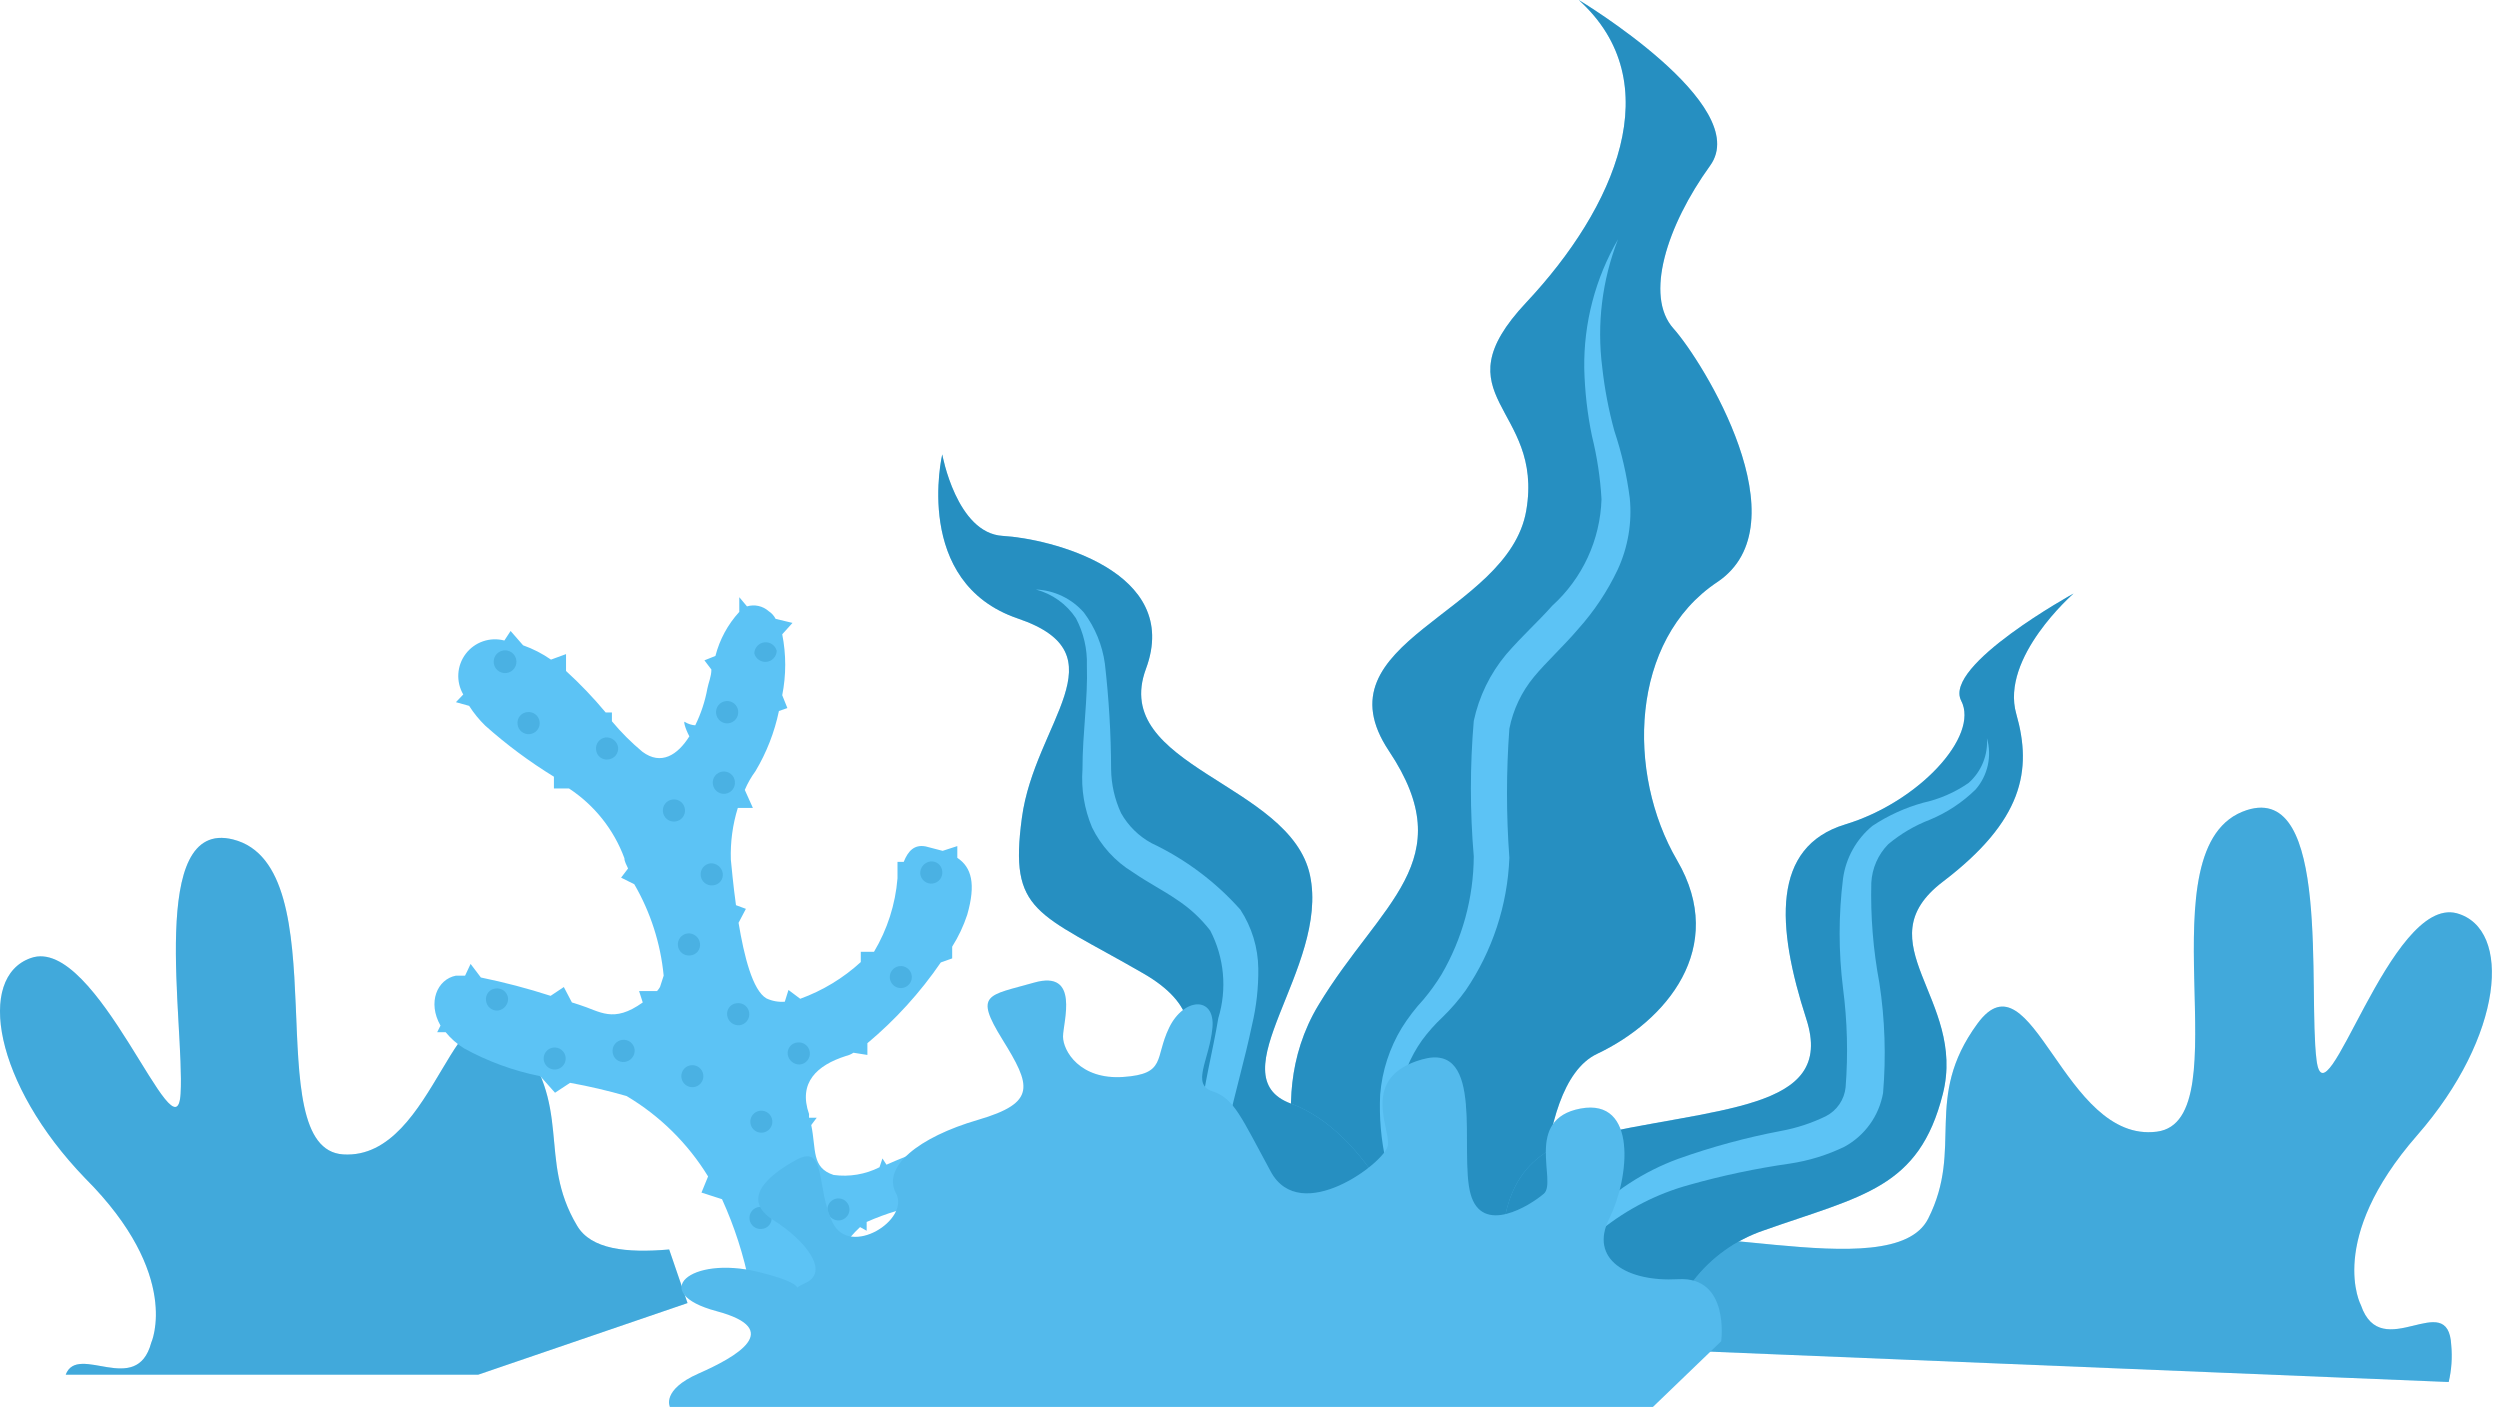
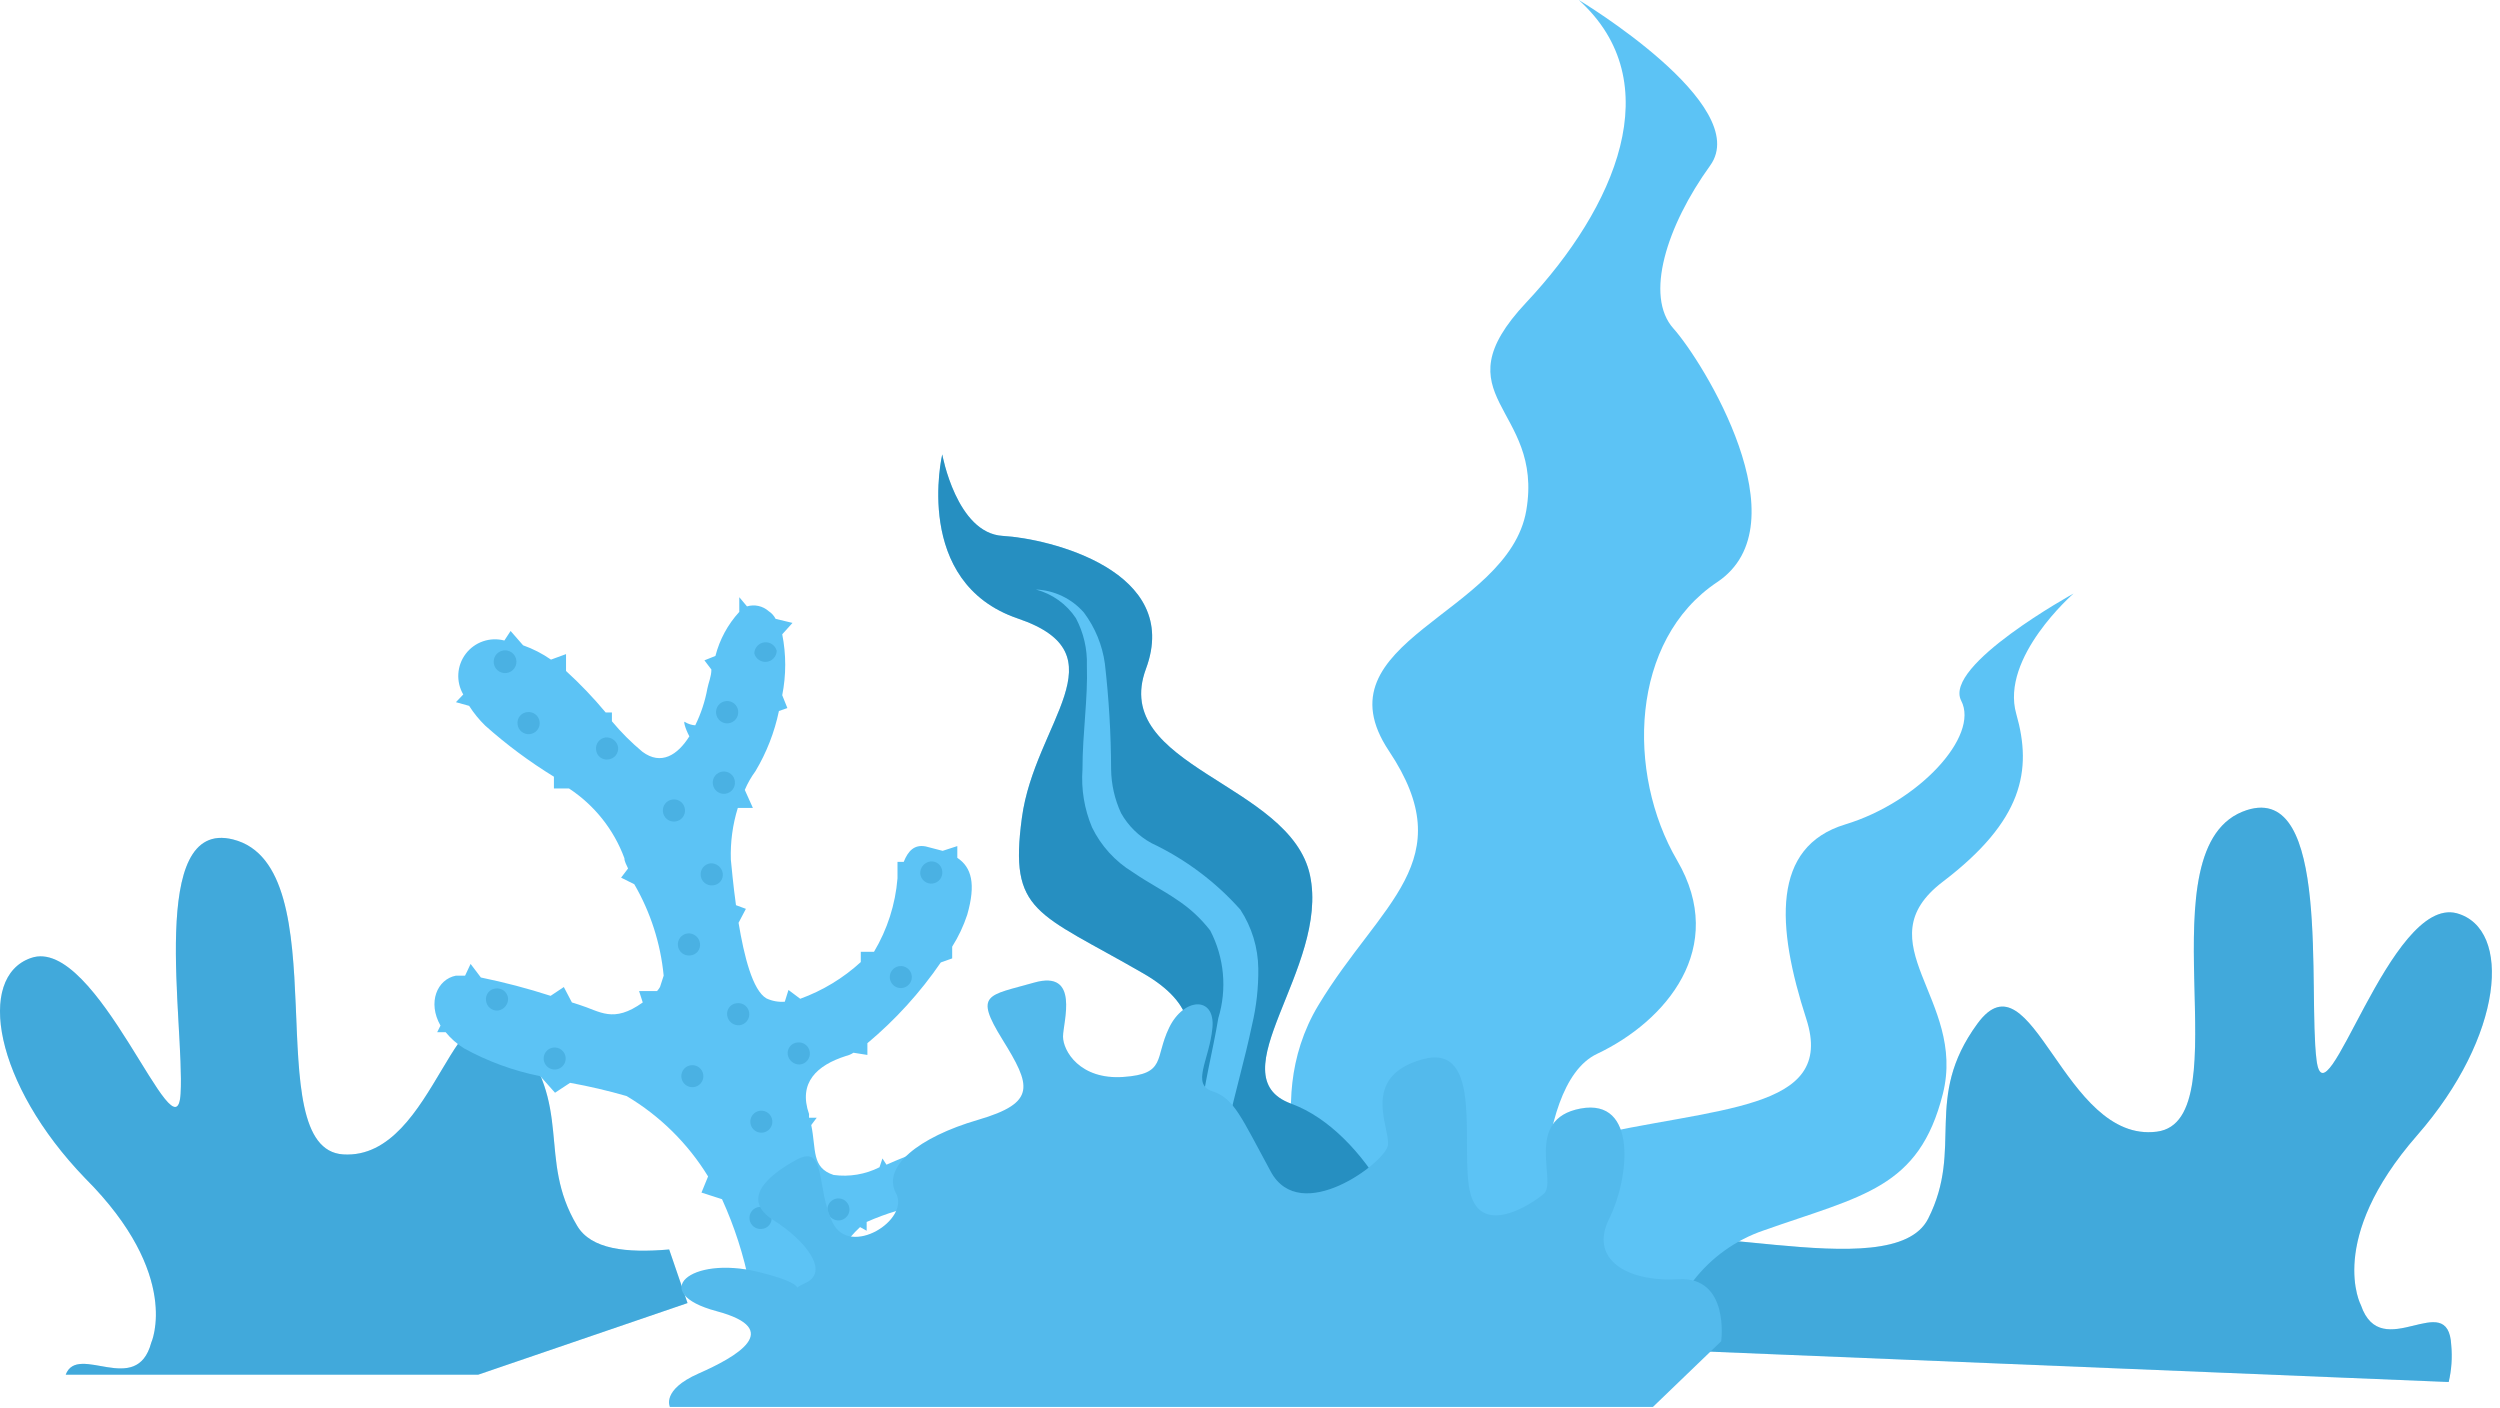
<svg xmlns="http://www.w3.org/2000/svg" width="277" height="156" viewBox="0 0 277 156" fill="none">
  <g clip-path="url(#clip0_252_10759)">
    <path d="M16.758 148.773C15.131 154.833 8.624 148.773 7.282 152.311H52.995L76.178 144.38L74.144 138.442C69.426 138.849 65.481 138.442 63.936 135.799C59.462 128.315 63.651 122.5 57.022 114.609C50.392 106.719 48.44 128.559 38.029 127.909C28.349 127.299 37.744 96.023 25.828 93.013C16.311 90.614 20.459 113.349 20.012 121.157C19.564 128.966 10.739 103.547 3.418 106.15C-2.642 108.265 -0.649 120.1 9.437 130.552C20.174 141.289 16.758 148.773 16.758 148.773Z" fill="#5CC3F5" />
    <path opacity="0.3" d="M16.758 148.773C15.131 154.833 8.624 148.773 7.282 152.311H52.995L76.178 144.38L74.144 138.442C69.426 138.849 65.481 138.442 63.936 135.799C59.462 128.315 63.651 122.5 57.022 114.609C50.392 106.719 48.44 128.559 38.029 127.909C28.349 127.299 37.744 96.023 25.828 93.013C16.311 90.614 20.459 113.349 20.012 121.157C19.564 128.966 10.739 103.547 3.418 106.15C-2.642 108.265 -0.649 120.1 9.437 130.552C20.174 141.289 16.758 148.773 16.758 148.773Z" fill="#036C9F" />
    <path d="M175.291 149.18C174.725 147.308 174.7 145.315 175.218 143.43C175.736 141.544 176.777 139.844 178.22 138.524C184.279 133.725 209.658 142.917 213.644 135.026C217.629 127.136 213.033 121.727 219.093 113.43C225.153 105.134 228.61 126.73 238.981 125.388C248.58 124.167 237.11 93.583 248.946 89.76C258.3 86.75 255.697 109.77 256.673 117.457C257.649 125.144 264.807 99.236 272.209 101.189C278.391 102.897 277.415 114.813 267.817 125.794C257.69 137.385 261.594 144.625 261.594 144.625C263.872 151.254 271.274 142.591 271.599 149.058C271.725 150.42 271.629 151.794 271.314 153.125L175.291 149.18Z" fill="#5CC3F5" />
    <path opacity="0.3" d="M175.291 149.18C174.725 147.308 174.7 145.315 175.218 143.43C175.736 141.544 176.777 139.844 178.22 138.524C184.279 133.725 209.658 142.917 213.644 135.026C217.629 127.136 213.033 121.727 219.093 113.43C225.153 105.134 228.61 126.73 238.981 125.388C248.58 124.167 237.11 93.583 248.946 89.76C258.3 86.75 255.697 109.77 256.673 117.457C257.649 125.144 264.807 99.236 272.209 101.189C278.391 102.897 277.415 114.813 267.817 125.794C257.69 137.385 261.594 144.625 261.594 144.625C263.872 151.254 271.274 142.591 271.599 149.058C271.725 150.42 271.629 151.794 271.314 153.125L175.291 149.18Z" fill="#036C9F" />
    <path d="M117.662 127.95H116.483C116.294 127.382 116.02 126.847 115.67 126.363C114.043 124.126 112.416 124.696 109.122 125.509L108.512 124.777L108.186 125.753L106.722 126.038C103.814 126.817 100.972 127.824 98.222 129.048L97.775 128.356L97.449 129.332C95.88 130.124 94.107 130.422 92.365 130.186C89.885 129.373 90.454 127.38 89.885 124.655L90.495 123.842H89.641V123.435C88.42 119.937 90.535 118.026 93.708 117.009C94.012 116.939 94.301 116.815 94.562 116.643L96.107 116.887V115.586C99.215 112.989 101.952 109.979 104.241 106.638L105.502 106.191V104.889C106.2 103.782 106.76 102.594 107.17 101.351C108.146 97.935 107.657 96.105 106.071 95.047V93.746L104.445 94.274L102.574 93.786C101.313 93.542 100.622 94.274 100.133 95.494H99.442V97.325C99.209 100.2 98.318 102.982 96.839 105.459H95.375V106.597C93.427 108.381 91.147 109.763 88.664 110.665L87.363 109.688L86.956 110.99C86.258 111.045 85.558 110.919 84.923 110.624C83.377 109.729 82.442 105.906 81.832 102.246L82.645 100.7L81.547 100.294C81.222 97.975 81.059 95.982 80.978 95.25C80.915 93.309 81.176 91.371 81.75 89.516H83.418L82.523 87.523C82.834 86.788 83.23 86.092 83.703 85.449C84.935 83.386 85.815 81.132 86.305 78.779L87.241 78.453L86.671 77.03C87.113 74.801 87.113 72.507 86.671 70.279L87.81 69.018L85.939 68.57C85.761 68.223 85.494 67.929 85.167 67.716C84.845 67.431 84.456 67.233 84.036 67.14C83.616 67.047 83.179 67.064 82.767 67.188L81.913 66.171V67.798C80.643 69.182 79.735 70.858 79.269 72.678L78.049 73.166L78.822 74.183C78.822 74.956 78.497 75.647 78.375 76.298C78.119 77.709 77.667 79.078 77.033 80.365C76.629 80.338 76.238 80.212 75.894 79.999C75.691 79.796 75.894 80.69 76.382 81.585C75.08 83.659 73.25 84.839 71.176 83.293C69.951 82.272 68.821 81.143 67.8 79.918V78.942H67.109C65.751 77.311 64.284 75.776 62.717 74.346V72.475L61.049 73.085C60.094 72.421 59.054 71.888 57.958 71.499L56.575 69.913L55.884 70.97C55.106 70.764 54.285 70.794 53.523 71.055C52.762 71.316 52.096 71.797 51.608 72.437C51.12 73.077 50.834 73.847 50.784 74.65C50.734 75.453 50.924 76.253 51.329 76.949L50.515 77.803L51.98 78.209C52.489 79.008 53.089 79.746 53.769 80.406C56.131 82.512 58.676 84.404 61.374 86.059V87.36H63.042C65.863 89.213 68.015 91.921 69.183 95.088C69.183 95.454 69.427 95.861 69.59 96.227L68.817 97.243L70.281 97.975C72.082 101.078 73.192 104.532 73.535 108.102L73.128 109.363C73.033 109.522 72.924 109.671 72.803 109.81H70.81L71.217 111.071C67.922 113.43 66.499 112.047 64.14 111.315L63.367 111.071L62.472 109.363L61.008 110.339C58.472 109.52 55.892 108.841 53.281 108.306L52.142 106.801L51.532 108.102H50.515C48.441 108.509 47.343 111.071 48.807 113.634L48.441 114.366H49.377C49.95 115.072 50.637 115.676 51.41 116.155C54.056 117.61 56.909 118.652 59.87 119.246L61.496 121.076L63.164 119.978C65.275 120.358 67.366 120.847 69.427 121.442C73.115 123.635 76.214 126.691 78.456 130.349L77.724 132.139L80.001 132.871C81.379 135.901 82.403 139.081 83.052 142.347L82.361 143.242L83.215 145.682H83.743L84.272 148.57L96.473 147.512C95.694 146.222 95.04 144.86 94.521 143.445L95.334 142.55L93.87 141.533C93.582 140.81 93.465 140.03 93.528 139.254C93.592 138.478 93.834 137.726 94.236 137.06C94.568 136.675 94.921 136.308 95.294 135.962L96.026 136.368V135.392C98.183 134.437 100.451 133.754 102.777 133.359C104.098 132.957 105.465 132.724 106.844 132.667L107.983 133.725L108.471 132.749C109.65 132.749 110.789 133.196 112.538 133.399C115.588 133.725 116.605 131.203 116.076 128.763L117.662 127.95Z" fill="#5CC3F5" />
-     <path opacity="0.2" d="M70.319 116.318C70.342 116.639 70.241 116.958 70.037 117.208C69.832 117.457 69.54 117.619 69.22 117.66C69.059 117.683 68.895 117.672 68.738 117.628C68.581 117.584 68.435 117.508 68.309 117.405C68.183 117.302 68.079 117.173 68.005 117.028C67.931 116.883 67.888 116.724 67.878 116.562C67.844 116.244 67.935 115.926 68.133 115.675C68.331 115.424 68.619 115.26 68.936 115.22C69.099 115.197 69.266 115.208 69.425 115.251C69.584 115.295 69.733 115.37 69.862 115.473C69.991 115.575 70.099 115.703 70.177 115.848C70.255 115.994 70.304 116.153 70.319 116.318Z" fill="#036C9F" />
    <path opacity="0.2" d="M56.292 110.583C56.316 110.91 56.217 111.233 56.014 111.489C55.81 111.746 55.517 111.916 55.194 111.966C55.034 111.983 54.872 111.968 54.717 111.922C54.563 111.876 54.419 111.799 54.294 111.697C54.169 111.595 54.066 111.469 53.99 111.327C53.914 111.184 53.867 111.028 53.852 110.868C53.829 110.71 53.839 110.549 53.88 110.394C53.922 110.24 53.994 110.096 54.093 109.97C54.192 109.845 54.315 109.741 54.455 109.664C54.596 109.588 54.75 109.541 54.909 109.526C55.07 109.503 55.233 109.512 55.39 109.553C55.547 109.594 55.694 109.666 55.822 109.765C55.951 109.863 56.059 109.986 56.14 110.127C56.22 110.267 56.272 110.423 56.292 110.583Z" fill="#036C9F" />
    <path opacity="0.2" d="M62.673 117.172C62.695 117.41 62.646 117.649 62.533 117.859C62.42 118.07 62.248 118.242 62.038 118.356C61.828 118.469 61.589 118.519 61.351 118.498C61.113 118.477 60.887 118.386 60.7 118.238C60.513 118.089 60.373 117.889 60.299 117.662C60.224 117.435 60.218 117.191 60.281 116.961C60.344 116.73 60.474 116.524 60.653 116.366C60.832 116.208 61.054 116.107 61.291 116.074C61.454 116.051 61.621 116.062 61.78 116.105C61.939 116.149 62.088 116.224 62.217 116.327C62.346 116.43 62.453 116.557 62.532 116.703C62.61 116.848 62.659 117.008 62.673 117.172Z" fill="#036C9F" />
    <path opacity="0.2" d="M80.081 96.755C80.103 96.916 80.093 97.081 80.049 97.238C80.005 97.394 79.929 97.541 79.826 97.667C79.722 97.793 79.594 97.896 79.449 97.97C79.304 98.044 79.145 98.088 78.983 98.097C78.665 98.132 78.347 98.04 78.096 97.843C77.844 97.645 77.681 97.357 77.641 97.04C77.618 96.876 77.629 96.71 77.672 96.551C77.716 96.391 77.791 96.243 77.894 96.113C77.996 95.984 78.124 95.877 78.269 95.799C78.415 95.72 78.574 95.672 78.739 95.657C79.058 95.643 79.372 95.747 79.619 95.95C79.867 96.153 80.031 96.439 80.081 96.755Z" fill="#036C9F" />
    <path opacity="0.2" d="M89.721 116.562C89.744 116.725 89.733 116.892 89.69 117.051C89.646 117.21 89.571 117.359 89.468 117.488C89.366 117.618 89.238 117.725 89.093 117.803C88.947 117.882 88.788 117.93 88.623 117.945C88.304 117.959 87.99 117.854 87.743 117.652C87.495 117.449 87.331 117.163 87.281 116.847C87.258 116.685 87.269 116.521 87.313 116.364C87.357 116.207 87.433 116.061 87.536 115.935C87.639 115.809 87.767 115.706 87.913 115.631C88.058 115.557 88.217 115.514 88.379 115.504C88.697 115.47 89.015 115.561 89.266 115.759C89.517 115.957 89.681 116.245 89.721 116.562Z" fill="#036C9F" />
    <path opacity="0.2" d="M104.402 96.552C104.437 96.87 104.345 97.188 104.148 97.439C103.95 97.69 103.662 97.853 103.345 97.894C103.181 97.917 103.015 97.906 102.856 97.863C102.697 97.819 102.548 97.744 102.418 97.641C102.289 97.538 102.182 97.411 102.104 97.265C102.025 97.12 101.977 96.96 101.962 96.796C101.948 96.477 102.053 96.163 102.255 95.915C102.458 95.668 102.744 95.504 103.06 95.454C103.222 95.431 103.386 95.442 103.543 95.486C103.7 95.53 103.846 95.606 103.972 95.709C104.098 95.812 104.201 95.94 104.275 96.085C104.349 96.231 104.393 96.389 104.402 96.552Z" fill="#036C9F" />
    <path opacity="0.2" d="M101.025 108.143C101.047 108.383 100.999 108.624 100.885 108.836C100.771 109.048 100.597 109.222 100.384 109.335C100.172 109.448 99.93 109.496 99.691 109.472C99.451 109.449 99.224 109.355 99.037 109.203C98.851 109.05 98.714 108.846 98.643 108.616C98.573 108.385 98.572 108.139 98.641 107.909C98.71 107.678 98.846 107.473 99.031 107.319C99.216 107.165 99.443 107.07 99.683 107.045C99.843 107.028 100.005 107.043 100.16 107.089C100.314 107.135 100.458 107.212 100.583 107.314C100.707 107.416 100.811 107.542 100.887 107.684C100.963 107.826 101.009 107.982 101.025 108.143Z" fill="#036C9F" />
    <path opacity="0.2" d="M86.059 72.109C86.052 72.413 85.934 72.704 85.729 72.928C85.524 73.153 85.245 73.295 84.942 73.33C84.64 73.365 84.336 73.289 84.085 73.117C83.834 72.945 83.654 72.688 83.578 72.394C83.586 72.09 83.703 71.799 83.908 71.574C84.113 71.35 84.393 71.207 84.695 71.172C84.997 71.138 85.301 71.214 85.552 71.386C85.803 71.558 85.983 71.814 86.059 72.109Z" fill="#036C9F" />
    <path opacity="0.2" d="M81.788 78.779C81.825 79.103 81.733 79.428 81.531 79.683C81.329 79.939 81.034 80.104 80.71 80.141C80.386 80.179 80.061 80.087 79.805 79.885C79.55 79.683 79.385 79.387 79.347 79.064C79.325 78.9 79.335 78.734 79.379 78.575C79.422 78.415 79.498 78.266 79.6 78.137C79.703 78.008 79.831 77.901 79.976 77.823C80.121 77.744 80.281 77.696 80.446 77.681C80.606 77.664 80.768 77.679 80.923 77.725C81.077 77.772 81.221 77.848 81.346 77.95C81.471 78.052 81.574 78.178 81.65 78.32C81.725 78.463 81.772 78.618 81.788 78.779Z" fill="#036C9F" />
    <path opacity="0.2" d="M81.424 86.588C81.462 86.911 81.37 87.237 81.168 87.492C80.966 87.748 80.67 87.912 80.347 87.95C80.023 87.988 79.698 87.895 79.442 87.693C79.187 87.491 79.022 87.196 78.984 86.872C78.962 86.709 78.972 86.543 79.016 86.383C79.059 86.224 79.135 86.075 79.237 85.946C79.34 85.817 79.468 85.71 79.613 85.631C79.758 85.553 79.918 85.504 80.082 85.49C80.243 85.473 80.405 85.488 80.559 85.534C80.714 85.58 80.858 85.657 80.983 85.759C81.107 85.861 81.211 85.987 81.286 86.129C81.362 86.271 81.409 86.427 81.424 86.588Z" fill="#036C9F" />
    <path opacity="0.2" d="M75.892 89.678C75.926 89.996 75.835 90.315 75.637 90.566C75.439 90.817 75.151 90.98 74.834 91.021C74.671 91.043 74.504 91.032 74.345 90.989C74.186 90.945 74.037 90.87 73.908 90.768C73.779 90.665 73.671 90.537 73.593 90.392C73.515 90.246 73.466 90.087 73.451 89.922C73.435 89.762 73.45 89.6 73.496 89.445C73.542 89.291 73.618 89.147 73.721 89.022C73.823 88.898 73.948 88.794 74.091 88.718C74.233 88.643 74.389 88.596 74.55 88.58C74.71 88.564 74.872 88.579 75.026 88.625C75.181 88.671 75.325 88.747 75.45 88.85C75.575 88.952 75.678 89.077 75.754 89.22C75.83 89.362 75.876 89.518 75.892 89.678Z" fill="#036C9F" />
    <path opacity="0.2" d="M68.488 82.805C68.504 82.966 68.489 83.128 68.443 83.282C68.397 83.437 68.321 83.581 68.219 83.705C68.116 83.83 67.99 83.934 67.848 84.01C67.706 84.085 67.55 84.132 67.389 84.147C67.231 84.17 67.07 84.16 66.916 84.119C66.762 84.078 66.617 84.005 66.492 83.906C66.366 83.808 66.262 83.684 66.186 83.544C66.109 83.404 66.062 83.249 66.047 83.09C66.025 82.93 66.034 82.766 66.075 82.609C66.116 82.453 66.188 82.306 66.286 82.177C66.385 82.048 66.508 81.94 66.648 81.86C66.789 81.779 66.944 81.727 67.105 81.707C67.431 81.683 67.755 81.782 68.011 81.986C68.267 82.189 68.437 82.482 68.488 82.805Z" fill="#036C9F" />
    <path opacity="0.2" d="M59.788 79.958C59.81 80.122 59.8 80.288 59.756 80.448C59.713 80.607 59.637 80.756 59.535 80.885C59.432 81.014 59.304 81.121 59.159 81.2C59.014 81.278 58.854 81.326 58.69 81.341C58.529 81.358 58.367 81.343 58.213 81.297C58.058 81.251 57.914 81.174 57.789 81.072C57.665 80.97 57.561 80.844 57.486 80.702C57.41 80.559 57.363 80.404 57.347 80.243C57.325 80.082 57.336 79.918 57.38 79.761C57.423 79.604 57.499 79.458 57.603 79.332C57.706 79.205 57.834 79.102 57.979 79.028C58.124 78.954 58.283 78.911 58.446 78.901C58.763 78.866 59.082 78.958 59.333 79.156C59.584 79.353 59.747 79.642 59.788 79.958Z" fill="#036C9F" />
    <path opacity="0.2" d="M57.181 73.004C57.226 73.178 57.233 73.361 57.202 73.538C57.171 73.716 57.102 73.885 56.999 74.033C56.897 74.182 56.765 74.307 56.61 74.4C56.456 74.493 56.283 74.552 56.104 74.572C55.925 74.593 55.743 74.575 55.572 74.519C55.4 74.464 55.242 74.372 55.109 74.25C54.976 74.129 54.871 73.98 54.8 73.814C54.729 73.648 54.695 73.469 54.7 73.288C54.707 72.984 54.824 72.693 55.03 72.469C55.235 72.245 55.514 72.102 55.816 72.067C56.118 72.033 56.423 72.108 56.674 72.28C56.924 72.452 57.104 72.709 57.181 73.004Z" fill="#036C9F" />
    <path opacity="0.2" d="M85.572 124.167C85.594 124.407 85.546 124.648 85.431 124.86C85.317 125.072 85.143 125.246 84.931 125.359C84.719 125.473 84.477 125.52 84.237 125.497C83.998 125.473 83.77 125.379 83.584 125.227C83.398 125.074 83.261 124.87 83.19 124.64C83.12 124.41 83.119 124.164 83.188 123.933C83.257 123.702 83.392 123.497 83.578 123.344C83.763 123.19 83.99 123.094 84.229 123.069C84.39 123.052 84.552 123.068 84.706 123.114C84.861 123.16 85.005 123.236 85.129 123.338C85.254 123.44 85.358 123.566 85.433 123.709C85.509 123.851 85.556 124.007 85.572 124.167Z" fill="#036C9F" />
    <path opacity="0.2" d="M85.491 134.823C85.514 134.984 85.503 135.149 85.459 135.305C85.415 135.462 85.339 135.608 85.236 135.735C85.133 135.861 85.004 135.964 84.859 136.038C84.714 136.112 84.555 136.155 84.393 136.165C84.075 136.2 83.757 136.108 83.506 135.91C83.255 135.713 83.091 135.425 83.051 135.108C83.028 134.944 83.039 134.778 83.082 134.618C83.126 134.459 83.201 134.31 83.304 134.181C83.406 134.052 83.534 133.945 83.68 133.866C83.825 133.788 83.984 133.74 84.149 133.725C84.468 133.711 84.782 133.815 85.029 134.018C85.277 134.22 85.441 134.507 85.491 134.823Z" fill="#036C9F" />
    <path opacity="0.2" d="M94.114 133.887C94.137 134.127 94.088 134.368 93.975 134.58C93.861 134.793 93.686 134.966 93.474 135.079C93.261 135.193 93.02 135.241 92.781 135.217C92.541 135.194 92.314 135.1 92.127 134.947C91.941 134.795 91.804 134.59 91.733 134.36C91.663 134.13 91.662 133.884 91.731 133.653C91.8 133.423 91.936 133.217 92.121 133.064C92.306 132.91 92.533 132.815 92.772 132.789C92.933 132.773 93.095 132.788 93.249 132.834C93.404 132.88 93.548 132.956 93.672 133.058C93.797 133.161 93.9 133.286 93.976 133.429C94.052 133.571 94.099 133.727 94.114 133.887Z" fill="#036C9F" />
    <path opacity="0.2" d="M105.541 128.478C105.576 128.796 105.485 129.114 105.287 129.365C105.089 129.616 104.801 129.78 104.484 129.82C104.324 129.839 104.161 129.826 104.006 129.782C103.851 129.738 103.706 129.664 103.58 129.564C103.324 129.362 103.159 129.066 103.122 128.743C103.084 128.419 103.176 128.094 103.378 127.838C103.58 127.583 103.876 127.418 104.199 127.38C104.36 127.363 104.522 127.379 104.676 127.425C104.831 127.471 104.975 127.547 105.099 127.649C105.224 127.752 105.327 127.877 105.403 128.02C105.479 128.162 105.526 128.318 105.541 128.478Z" fill="#036C9F" />
    <path opacity="0.2" d="M115.301 130.309C115.336 130.626 115.244 130.945 115.047 131.196C114.849 131.447 114.561 131.61 114.244 131.651C114.08 131.673 113.914 131.663 113.754 131.619C113.595 131.576 113.446 131.5 113.317 131.398C113.188 131.295 113.081 131.167 113.002 131.022C112.924 130.877 112.876 130.717 112.861 130.553C112.847 130.233 112.951 129.92 113.154 129.672C113.356 129.425 113.643 129.26 113.959 129.211C114.12 129.188 114.285 129.199 114.441 129.243C114.598 129.286 114.744 129.362 114.871 129.466C114.997 129.569 115.1 129.697 115.174 129.842C115.248 129.987 115.291 130.146 115.301 130.309Z" fill="#036C9F" />
    <path opacity="0.2" d="M77.558 104.523C77.581 104.684 77.57 104.849 77.526 105.006C77.482 105.163 77.406 105.309 77.303 105.435C77.2 105.561 77.072 105.664 76.926 105.738C76.781 105.812 76.622 105.856 76.46 105.865C76.142 105.9 75.824 105.809 75.573 105.611C75.322 105.413 75.158 105.125 75.118 104.808C75.095 104.647 75.104 104.484 75.145 104.327C75.186 104.171 75.258 104.023 75.356 103.895C75.455 103.766 75.578 103.658 75.719 103.578C75.859 103.497 76.014 103.445 76.175 103.425C76.504 103.391 76.832 103.486 77.091 103.692C77.349 103.897 77.517 104.196 77.558 104.523Z" fill="#036C9F" />
    <path opacity="0.2" d="M83.01 112.21C83.033 112.371 83.023 112.534 82.982 112.691C82.941 112.848 82.87 112.995 82.771 113.123C82.673 113.252 82.55 113.36 82.409 113.441C82.269 113.521 82.113 113.573 81.953 113.593C81.624 113.627 81.295 113.532 81.037 113.326C80.778 113.121 80.611 112.823 80.57 112.495C80.547 112.334 80.558 112.169 80.602 112.012C80.646 111.855 80.722 111.709 80.825 111.583C80.928 111.457 81.056 111.354 81.201 111.28C81.346 111.206 81.505 111.162 81.668 111.153C81.985 111.118 82.304 111.21 82.555 111.407C82.806 111.605 82.969 111.893 83.01 112.21Z" fill="#036C9F" />
    <path opacity="0.2" d="M77.927 119.124C77.95 119.364 77.901 119.605 77.787 119.817C77.673 120.029 77.499 120.203 77.286 120.316C77.074 120.429 76.833 120.477 76.593 120.454C76.353 120.43 76.126 120.336 75.94 120.184C75.753 120.031 75.616 119.827 75.546 119.597C75.475 119.367 75.474 119.121 75.543 118.89C75.612 118.659 75.748 118.454 75.933 118.3C76.119 118.147 76.345 118.051 76.585 118.026C76.745 118.009 76.907 118.024 77.062 118.07C77.216 118.117 77.36 118.193 77.485 118.295C77.61 118.397 77.713 118.523 77.789 118.665C77.865 118.808 77.912 118.963 77.927 119.124Z" fill="#036C9F" />
    <path d="M146.09 135.758C146.09 135.758 139.217 122.744 146.09 111.356C152.963 99.968 162.033 95.413 153.899 83.212C145.765 71.011 167.117 68.123 169.11 56.573C171.102 45.022 159.227 44.046 169.11 33.513C178.992 22.979 185.012 9.11 174.926 0C174.926 0 194.325 11.632 189.486 18.342C184.646 25.053 182.205 32.821 185.418 36.4C188.631 39.979 199.897 58.078 190.258 64.504C180.619 70.929 180.172 85.652 185.825 95.332C191.478 105.011 184.605 113.146 176.959 116.765C169.313 120.385 170.899 142.062 170.899 142.062L146.09 135.758Z" fill="#5CC3F5" />
-     <path opacity="0.6" d="M146.09 135.758C146.09 135.758 139.217 122.744 146.09 111.356C152.963 99.968 162.033 95.413 153.899 83.212C145.765 71.011 167.117 68.123 169.11 56.573C171.102 45.022 159.227 44.046 169.11 33.513C178.992 22.979 185.012 9.11 174.926 0C174.926 0 194.325 11.632 189.486 18.342C184.646 25.053 182.205 32.821 185.418 36.4C188.631 39.979 199.897 58.078 190.258 64.504C180.619 70.929 180.172 85.652 185.825 95.332C191.478 105.011 184.605 113.146 176.959 116.765C169.313 120.385 170.899 142.062 170.899 142.062L146.09 135.758Z" fill="#036C9F" />
-     <path d="M156.177 135.758C153.805 131.314 152.681 126.311 152.923 121.279C153.137 118.659 153.958 116.125 155.323 113.878C156.023 112.761 156.827 111.713 157.722 110.746C158.454 109.875 159.121 108.951 159.715 107.98C162.035 104.004 163.269 99.488 163.294 94.884C162.868 89.891 162.868 84.87 163.294 79.877C163.873 77.169 165.101 74.643 166.873 72.516C168.744 70.36 170.371 68.936 171.997 67.106C173.651 65.607 174.985 63.789 175.922 61.763C176.858 59.737 177.377 57.543 177.447 55.312C177.313 52.952 176.959 50.61 176.39 48.317C175.88 45.853 175.595 43.348 175.536 40.833C175.462 35.81 176.755 30.861 179.277 26.517C177.517 31.028 176.916 35.908 177.529 40.711C177.791 43.088 178.24 45.441 178.871 47.747C179.681 50.166 180.253 52.659 180.579 55.19C180.847 57.906 180.384 60.644 179.237 63.121C178.108 65.501 176.643 67.706 174.885 69.669C173.299 71.54 171.265 73.41 169.964 74.996C168.593 76.652 167.657 78.623 167.239 80.731C166.887 85.497 166.887 90.281 167.239 95.047C167.032 100.298 165.355 105.385 162.399 109.729C161.634 110.792 160.776 111.785 159.837 112.698C159.001 113.481 158.239 114.338 157.559 115.26C156.23 117.136 155.353 119.293 154.997 121.564C154.236 126.321 154.641 131.192 156.177 135.758Z" fill="#5CC3F5" />
+     <path d="M156.177 135.758C153.805 131.314 152.681 126.311 152.923 121.279C153.137 118.659 153.958 116.125 155.323 113.878C156.023 112.761 156.827 111.713 157.722 110.746C158.454 109.875 159.121 108.951 159.715 107.98C162.035 104.004 163.269 99.488 163.294 94.884C162.868 89.891 162.868 84.87 163.294 79.877C163.873 77.169 165.101 74.643 166.873 72.516C168.744 70.36 170.371 68.936 171.997 67.106C173.651 65.607 174.985 63.789 175.922 61.763C176.858 59.737 177.377 57.543 177.447 55.312C175.88 45.853 175.595 43.348 175.536 40.833C175.462 35.81 176.755 30.861 179.277 26.517C177.517 31.028 176.916 35.908 177.529 40.711C177.791 43.088 178.24 45.441 178.871 47.747C179.681 50.166 180.253 52.659 180.579 55.19C180.847 57.906 180.384 60.644 179.237 63.121C178.108 65.501 176.643 67.706 174.885 69.669C173.299 71.54 171.265 73.41 169.964 74.996C168.593 76.652 167.657 78.623 167.239 80.731C166.887 85.497 166.887 90.281 167.239 95.047C167.032 100.298 165.355 105.385 162.399 109.729C161.634 110.792 160.776 111.785 159.837 112.698C159.001 113.481 158.239 114.338 157.559 115.26C156.23 117.136 155.353 119.293 154.997 121.564C154.236 126.321 154.641 131.192 156.177 135.758Z" fill="#5CC3F5" />
    <path d="M143.606 147.227C143.606 147.227 122.824 140.639 124.573 131.691C126.321 122.744 138.523 114.691 126.687 107.858C114.852 101.026 111.802 101.188 113.226 90.614C114.649 80.04 124.491 72.516 112.778 68.53C101.065 64.544 104.4 50.35 104.4 50.35C104.4 50.35 105.986 59.094 111.111 59.379C116.235 59.664 130.999 63.243 126.972 74.102C122.946 84.961 142.996 86.75 145.152 96.999C147.307 107.248 134.7 119.246 143.078 122.296C151.456 125.347 157.882 138.321 155.93 142.957C153.977 147.593 143.606 147.227 143.606 147.227Z" fill="#5CC3F5" />
    <path opacity="0.6" d="M143.606 147.227C143.606 147.227 122.824 140.639 124.573 131.691C126.321 122.744 138.523 114.691 126.687 107.858C114.852 101.026 111.802 101.188 113.226 90.614C114.649 80.04 124.491 72.516 112.778 68.53C101.065 64.544 104.4 50.35 104.4 50.35C104.4 50.35 105.986 59.094 111.111 59.379C116.235 59.664 130.999 63.243 126.972 74.102C122.946 84.961 142.996 86.75 145.152 96.999C147.307 107.248 134.7 119.246 143.078 122.296C151.456 125.347 157.882 138.321 155.93 142.957C153.977 147.593 143.606 147.227 143.606 147.227Z" fill="#036C9F" />
    <path d="M145.764 142.469C141.923 141.31 138.476 139.114 135.8 136.124C134.457 134.496 133.486 132.595 132.953 130.553C132.588 128.481 132.588 126.361 132.953 124.289C133.36 120.222 134.377 116.521 134.987 112.82C135.974 109.588 135.653 106.097 134.092 103.1C133.058 101.762 131.807 100.607 130.391 99.683C128.927 98.667 127.219 97.813 125.51 96.633C123.562 95.446 121.995 93.724 120.996 91.671C120.143 89.642 119.781 87.441 119.939 85.246C119.939 81.178 120.549 77.477 120.427 73.736C120.483 71.91 120.063 70.102 119.207 68.489C118.166 66.926 116.589 65.797 114.773 65.317C115.789 65.36 116.785 65.609 117.701 66.05C118.617 66.49 119.434 67.113 120.101 67.879C121.341 69.536 122.139 71.482 122.42 73.532C122.868 77.421 123.099 81.331 123.111 85.246C123.134 86.918 123.509 88.567 124.209 90.085C124.998 91.492 126.168 92.648 127.585 93.42C131.326 95.189 134.674 97.692 137.427 100.782C138.702 102.729 139.394 105.001 139.42 107.33C139.443 109.424 139.21 111.514 138.728 113.552C137.874 117.619 136.817 121.076 136.044 124.777C135.632 126.507 135.495 128.292 135.637 130.064C135.901 131.807 136.539 133.472 137.508 134.945C139.588 138.104 142.426 140.691 145.764 142.469Z" fill="#5CC3F5" />
    <path d="M169.027 150.481C169.027 150.481 160.242 129.576 175.208 126.079C190.175 122.581 203.474 123.191 200.139 112.901C196.805 102.612 196.276 93.827 204.451 91.346C212.625 88.865 219.336 81.544 217.302 77.64C215.269 73.736 229.748 65.764 229.748 65.764C229.748 65.764 221.614 72.841 223.403 79.104C225.193 85.367 224.135 90.939 215.269 97.691C206.403 104.442 217.913 110.705 215.269 121.198C212.625 131.691 206.362 132.464 195.422 136.328C192.327 137.383 189.611 139.326 187.615 141.916C185.618 144.506 184.43 147.626 184.197 150.888L169.027 150.481Z" fill="#5CC3F5" />
-     <path opacity="0.6" d="M169.027 150.481C169.027 150.481 160.242 129.576 175.208 126.079C190.175 122.581 203.474 123.191 200.139 112.901C196.805 102.612 196.276 93.827 204.451 91.346C212.625 88.865 219.336 81.544 217.302 77.64C215.269 73.736 229.748 65.764 229.748 65.764C229.748 65.764 221.614 72.841 223.403 79.104C225.193 85.367 224.135 90.939 215.269 97.691C206.403 104.442 217.913 110.705 215.269 121.198C212.625 131.691 206.362 132.464 195.422 136.328C192.327 137.383 189.611 139.326 187.615 141.916C185.618 144.506 184.43 147.626 184.197 150.888L169.027 150.481Z" fill="#036C9F" />
    <path d="M176.92 145.885C176.081 145.313 175.37 144.572 174.831 143.712C174.292 142.851 173.937 141.887 173.788 140.883C173.707 139.819 173.845 138.75 174.195 137.743C174.545 136.735 175.099 135.81 175.822 135.026C178.646 132.071 182.11 129.803 185.949 128.397C189.659 127.075 193.467 126.042 197.336 125.306C199.057 124.992 200.726 124.445 202.298 123.679C202.904 123.37 203.422 122.914 203.806 122.352C204.189 121.791 204.426 121.143 204.494 120.466C204.778 116.819 204.683 113.153 204.21 109.526C203.705 105.474 203.705 101.376 204.21 97.325C204.529 95.047 205.69 92.972 207.463 91.509C209.188 90.364 211.082 89.499 213.076 88.946C214.884 88.55 216.597 87.804 218.119 86.75C218.816 86.135 219.362 85.367 219.715 84.507C220.067 83.646 220.217 82.716 220.153 81.788C220.435 82.767 220.467 83.801 220.247 84.796C220.026 85.79 219.561 86.714 218.892 87.482C217.438 88.904 215.726 90.036 213.849 90.817C212.163 91.462 210.596 92.383 209.212 93.542C208.089 94.69 207.424 96.209 207.341 97.812C207.248 101.535 207.548 105.256 208.236 108.916C208.851 112.953 208.987 117.048 208.643 121.117C208.421 122.363 207.922 123.543 207.183 124.571C206.443 125.599 205.483 126.448 204.372 127.055C202.459 127.981 200.416 128.612 198.313 128.926C194.55 129.464 190.827 130.252 187.169 131.284C183.623 132.256 180.315 133.945 177.449 136.246C176.76 136.788 176.189 137.464 175.769 138.233C175.35 139.002 175.091 139.848 175.008 140.72C174.997 142.617 175.676 144.453 176.92 145.885Z" fill="#5CC3F5" />
    <path d="M190.705 148.61C190.705 148.61 191.682 141.411 185.947 141.737C180.212 142.062 176.064 139.5 178.301 135.026C180.538 130.552 181.473 121.645 175.129 122.825C168.784 124.004 172.566 130.959 171.062 132.261C169.557 133.562 164.188 136.938 162.927 132.261C161.667 127.583 164.595 115.423 157.6 117.375C150.604 119.327 154.102 125.062 153.777 126.933C153.451 128.804 144.097 135.88 140.803 129.82C137.508 123.76 136.736 121.686 134.336 120.913C131.936 120.141 134.011 117.416 134.336 113.877C134.661 110.339 131.164 110.502 129.537 113.877C127.91 117.253 129.252 119.002 124.453 119.327C119.654 119.653 117.783 116.44 117.783 114.854C117.783 113.267 119.695 107.411 114.57 108.875C109.446 110.339 107.9 110.054 111.072 115.179C114.245 120.303 114.895 122.174 108.347 124.086C101.8 125.997 97.692 129.292 99.278 132.22C100.864 135.148 94.194 139.337 92.283 135.514C90.371 131.691 91.632 126.648 88.216 128.519C84.799 130.39 82.156 132.952 85.694 135.189C89.232 137.426 92.039 140.923 89.192 142.184C86.345 143.445 91.51 142.754 83.986 140.923C76.462 139.093 71.785 143.242 79.39 145.275C86.996 147.309 81.546 150.359 77.397 152.189C73.249 154.019 74.225 155.89 74.225 155.89H183.141L190.705 148.61Z" fill="#5CC3F5" />
    <path opacity="0.1" d="M190.705 148.61C190.705 148.61 191.682 141.411 185.947 141.737C180.212 142.062 176.064 139.5 178.301 135.026C180.538 130.552 181.473 121.645 175.129 122.825C168.784 124.004 172.566 130.959 171.062 132.261C169.557 133.562 164.188 136.938 162.927 132.261C161.667 127.583 164.595 115.423 157.6 117.375C150.604 119.327 154.102 125.062 153.777 126.933C153.451 128.804 144.097 135.88 140.803 129.82C137.508 123.76 136.736 121.686 134.336 120.913C131.936 120.141 134.011 117.416 134.336 113.877C134.661 110.339 131.164 110.502 129.537 113.877C127.91 117.253 129.252 119.002 124.453 119.327C119.654 119.653 117.783 116.44 117.783 114.854C117.783 113.267 119.695 107.411 114.57 108.875C109.446 110.339 107.9 110.054 111.072 115.179C114.245 120.303 114.895 122.174 108.347 124.086C101.8 125.997 97.692 129.292 99.278 132.22C100.864 135.148 94.194 139.337 92.283 135.514C90.371 131.691 91.632 126.648 88.216 128.519C84.799 130.39 82.156 132.952 85.694 135.189C89.232 137.426 92.039 140.923 89.192 142.184C86.345 143.445 91.51 142.754 83.986 140.923C76.462 139.093 71.785 143.242 79.39 145.275C86.996 147.309 81.546 150.359 77.397 152.189C73.249 154.019 74.225 155.89 74.225 155.89H183.141L190.705 148.61Z" fill="#036C9F" />
  </g>
  <defs>
    <clipPath id="clip0_252_10759">
      <rect width="276.103" height="155.89" fill="white" />
    </clipPath>
  </defs>
</svg>